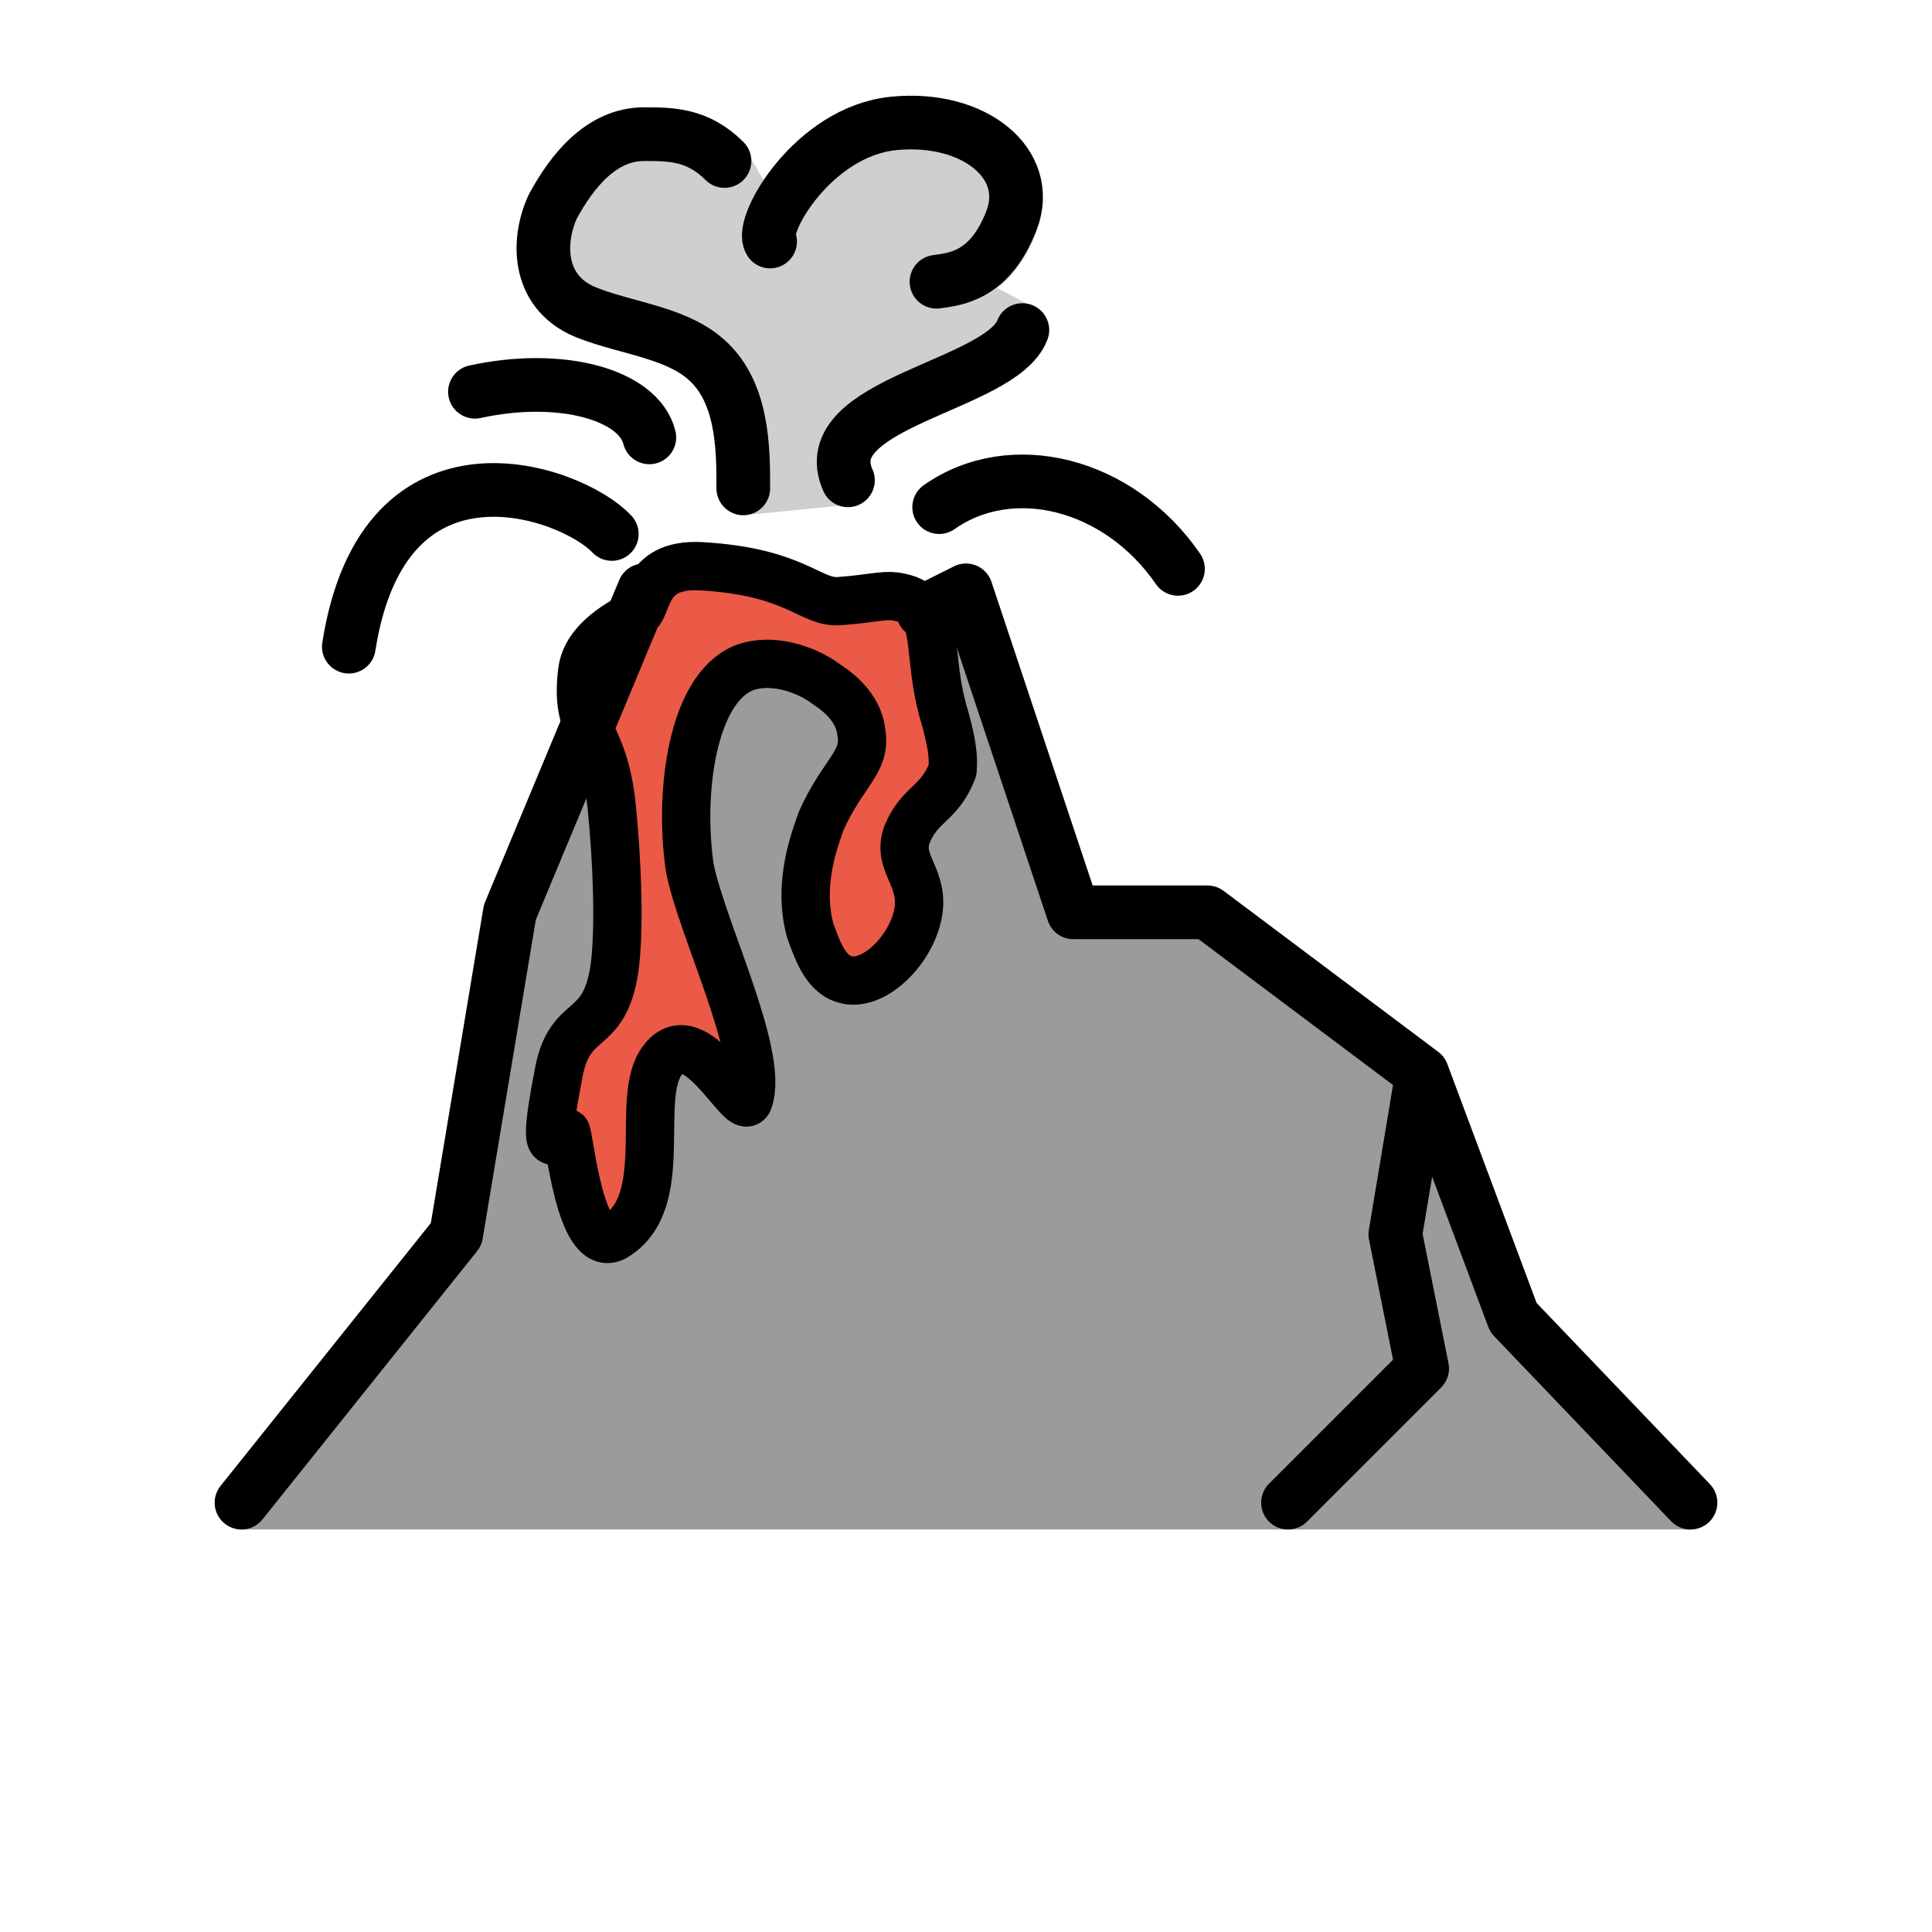
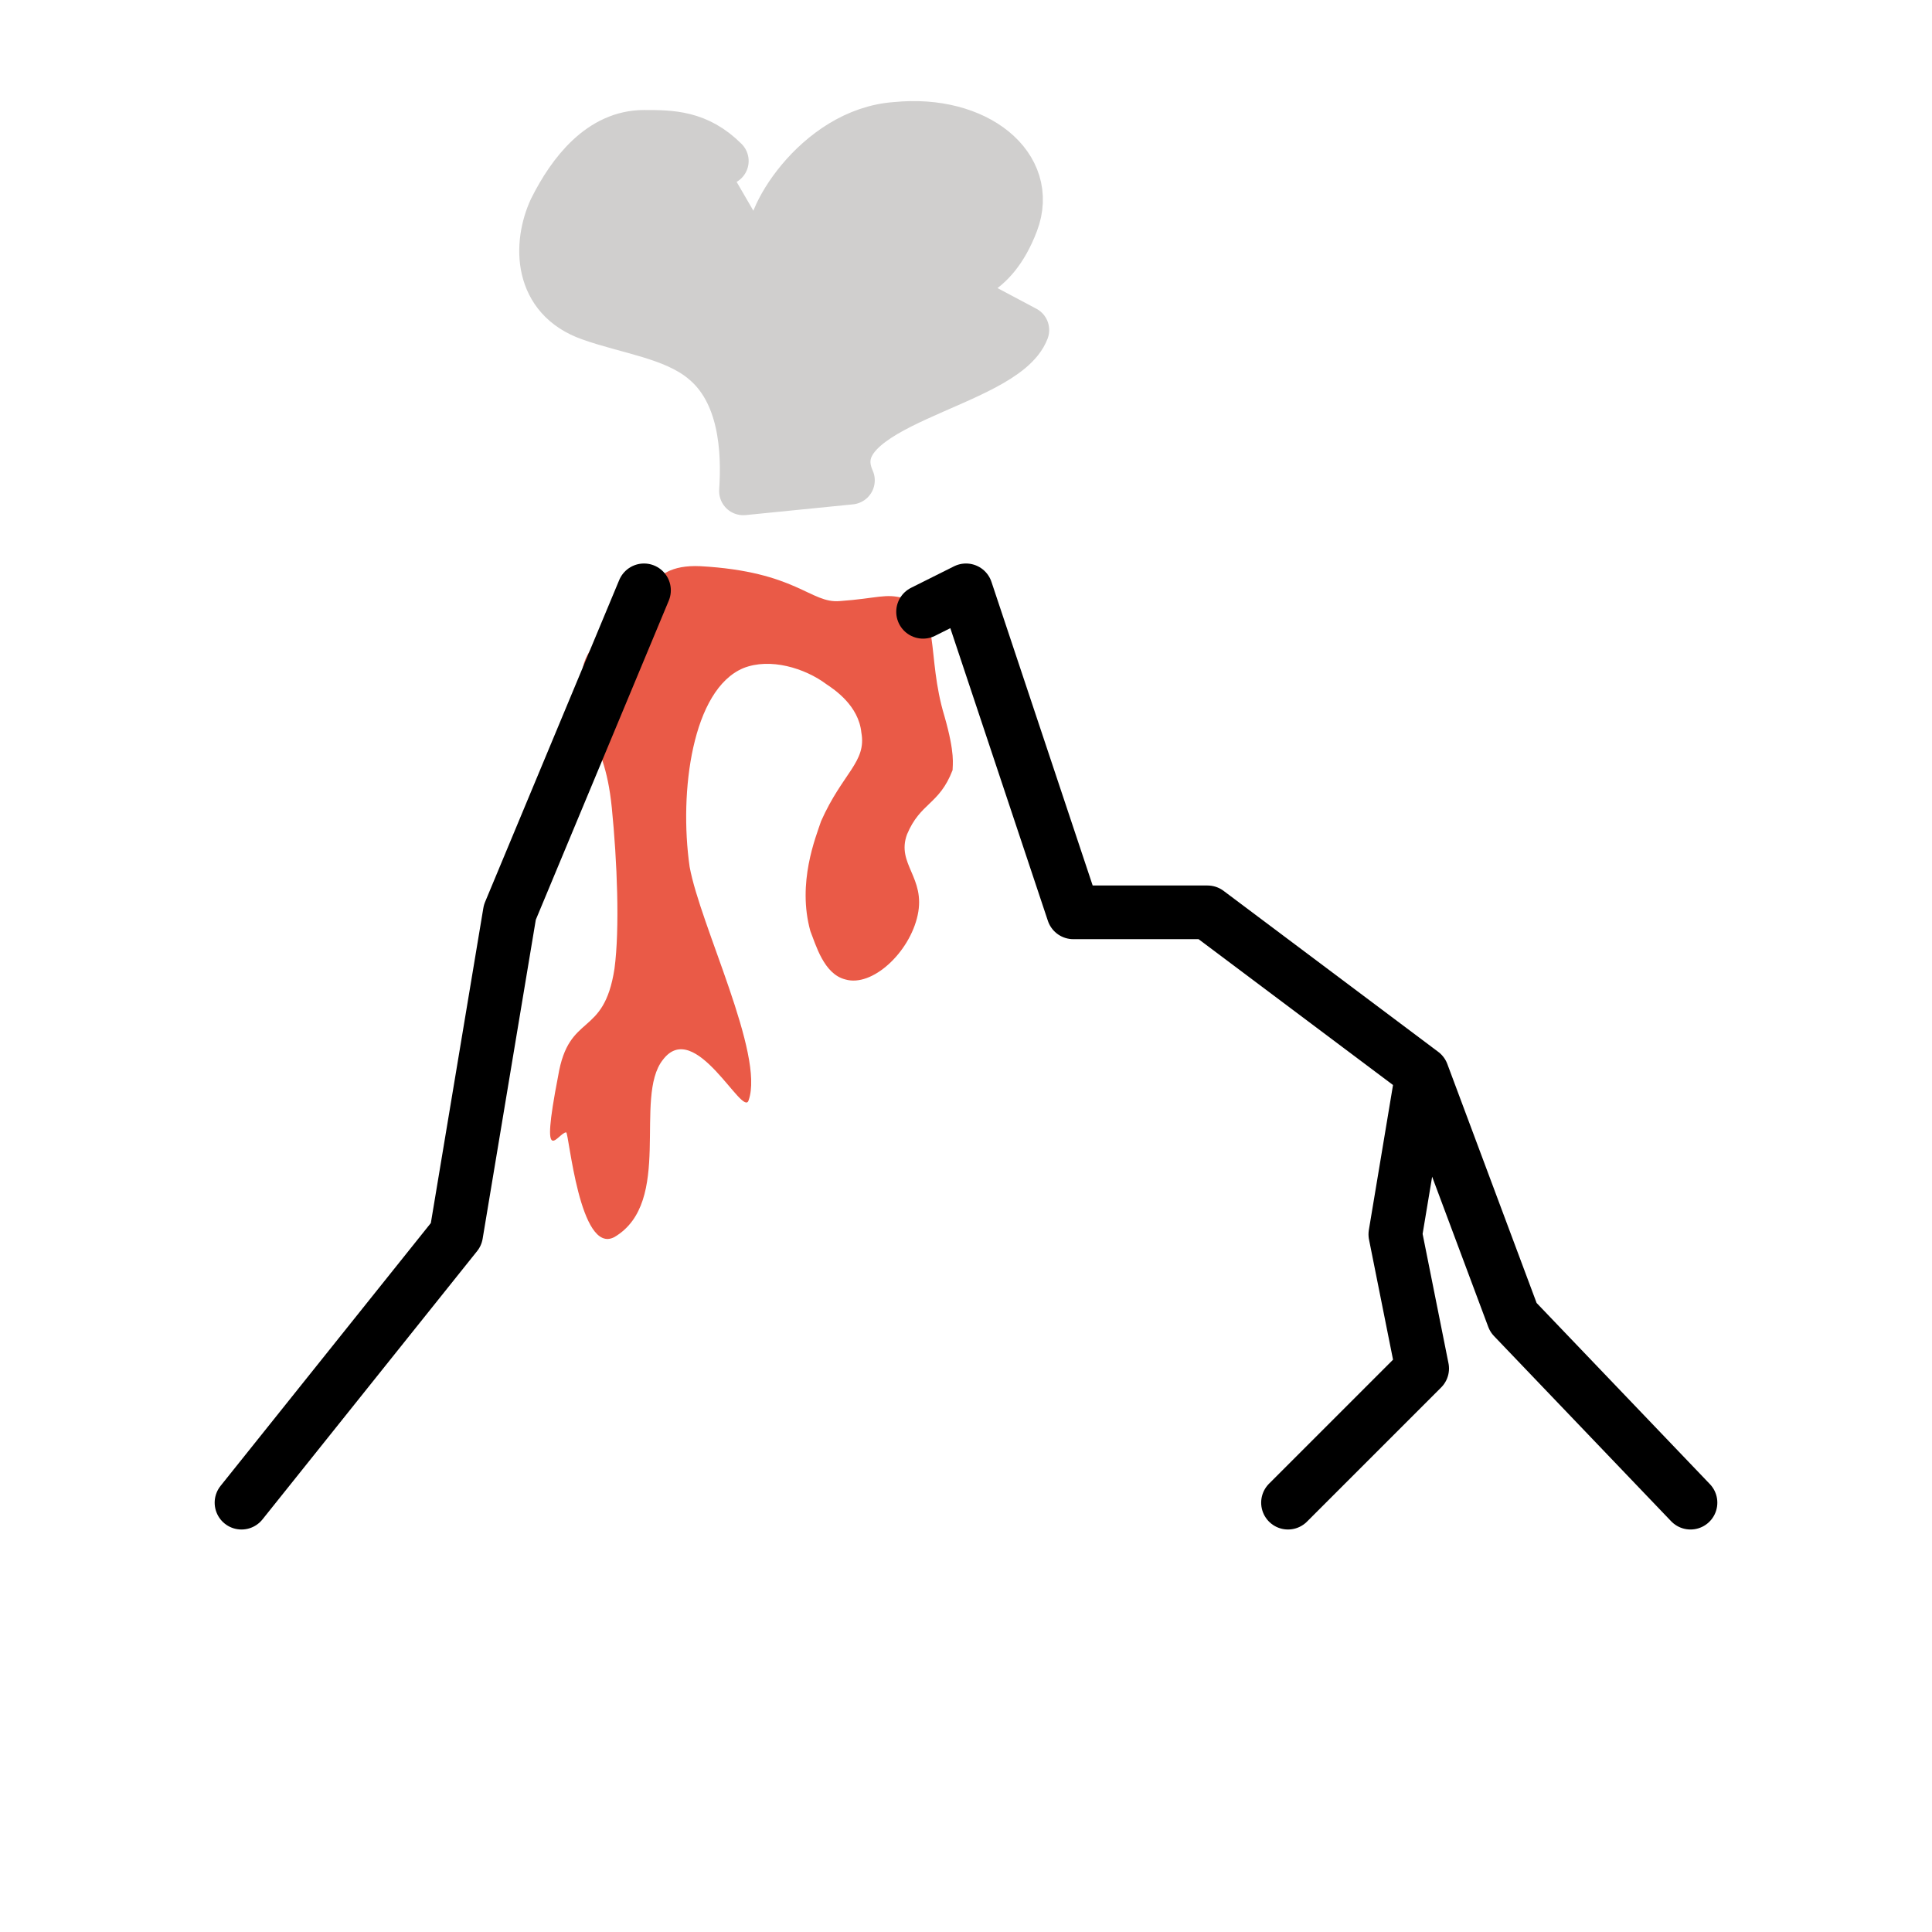
<svg xmlns="http://www.w3.org/2000/svg" width="800" height="800" viewBox="0 0 72 72">
-   <path fill="#D0CFCE" stroke="#D0CFCE" stroke-linecap="round" stroke-linejoin="round" stroke-miterlimit="10" stroke-width="1.8" d="M28.8 9.1c-.4-.7 1.6-4.2 4.6-4.4c3-.3 5.2 1.5 4.4 3.6s-2.1 2.2-2.8 2.3l3.2 1.7c-.8 2.1-7.8 2.7-6.5 5.6l-4 .4c.1-1.5 0-3.7-1.5-4.9c-1.1-.9-2.8-1.1-4.2-1.6c-2-.7-2-2.7-1.4-4C21.3 6.4 22.4 5 24 5c1 0 2 0 3 1z" />
-   <path fill="#9B9B9A" d="m63 57l-6.6-7.9L53 40l-8-6h-5l-4-12l4 12l-4-12l-4 2l-7.8-1.9L19 34l-2 12l-8 11z" />
+   <path fill="#D0CFCE" stroke="#D0CFCE" stroke-linecap="round" stroke-linejoin="round" stroke-miterlimit="10" stroke-width="1.8" d="M28.8 9.1c-.4-.7 1.6-4.2 4.6-4.4c3-.3 5.2 1.5 4.4 3.6s-2.1 2.2-2.8 2.3l3.2 1.7c-.8 2.1-7.8 2.7-6.5 5.6l-4 .4c.1-1.5 0-3.7-1.5-4.9c-1.1-.9-2.8-1.1-4.2-1.6c-2-.7-2-2.7-1.4-4C21.3 6.4 22.4 5 24 5c1 0 2 0 3 1" />
  <path fill="#EA5A47" d="M33.7 22.3c1.4.4.8 2.1 1.5 4.4c.4 1.4.3 1.8.3 2c-.5 1.3-1.2 1.2-1.7 2.4c-.4 1.1.7 1.6.4 3s-1.7 2.7-2.7 2.4c-.8-.2-1.1-1.3-1.3-1.8c-.5-1.8.2-3.5.4-4.1c.8-1.8 1.7-2.2 1.5-3.3c-.1-1-1-1.6-1.3-1.8c-.8-.6-2.1-1-3.1-.6c-1.9.8-2.4 4.6-2 7.4c.4 2.2 2.8 7 2.2 8.7c-.2.7-2-3.1-3.2-1.5c-1.1 1.4.4 5.3-1.8 6.6c-1.3.7-1.7-3.9-1.8-3.9c-.3 0-1 1.5-.3-2.1c.4-2.4 1.7-1.4 2.1-4c.2-1.5.1-4-.1-6c-.3-3-1.4-2.7-1.1-5.1c.1-.8.8-1.5 2-2.1c.5-.2.2-1.9 2.4-1.8c3.6.2 4.1 1.4 5.2 1.3c1.4-.1 1.7-.3 2.4-.1" />
  <g fill="none" stroke="#000" stroke-linecap="round" stroke-linejoin="round" stroke-miterlimit="10">
    <path stroke-width="2" d="m63 56l-6.6-6.9L53 40M24 22l-5 12l-2 12l-8 10m31-22l-4-12l-1.6.8M40 34h5l8 6l-1 6l1 5l-2 2l-3 3" />
-     <path stroke-width="1.8" d="M33.7 22.3c1.4.4.8 2.1 1.5 4.4c.4 1.4.3 1.8.3 2c-.5 1.3-1.2 1.2-1.7 2.4c-.4 1.1.7 1.6.4 3s-1.7 2.7-2.7 2.4c-.8-.2-1.1-1.3-1.3-1.8c-.5-1.8.2-3.5.4-4.1c.8-1.8 1.7-2.2 1.5-3.3c-.1-1-1-1.6-1.3-1.8c-.8-.6-2.1-1-3.1-.6c-1.9.8-2.4 4.6-2 7.4c.4 2.2 2.8 7 2.2 8.7c-.2.7-2-3.1-3.2-1.5c-1.1 1.4.4 5.3-1.8 6.6c-1.3.7-1.7-3.9-1.8-3.9c-.3 0-1 1.5-.3-2.1c.4-2.4 1.7-1.4 2.1-4c.2-1.5.1-4-.1-6c-.3-3-1.4-2.7-1.1-5.1c.1-.8.8-1.5 2-2.1c.5-.2.2-1.9 2.4-1.8c3.6.2 4.1 1.4 5.2 1.3c1.4-.1 1.7-.3 2.4-.1" />
-     <path stroke-width="2" d="M24.2 16.3c-.4-1.6-3.3-2.4-6.5-1.7M35 18.9c2.7-1.9 6.7-.9 8.9 2.3m-21.1-1.3c-1.5-1.6-8.5-4.1-9.8 4.2M27 6c-1-1-2-1-3-1c-1.6 0-2.7 1.4-3.4 2.7C20 9 20 11 22 11.7c1.3.5 3.1.7 4.2 1.6c1.5 1.2 1.5 3.4 1.5 4.9m7.2-7.7c.7-.1 2-.2 2.8-2.3s-1.4-3.9-4.4-3.6s-5 3.8-4.6 4.4m2.9 8.9c-1.3-2.9 5.7-3.5 6.5-5.6" />
  </g>
</svg>